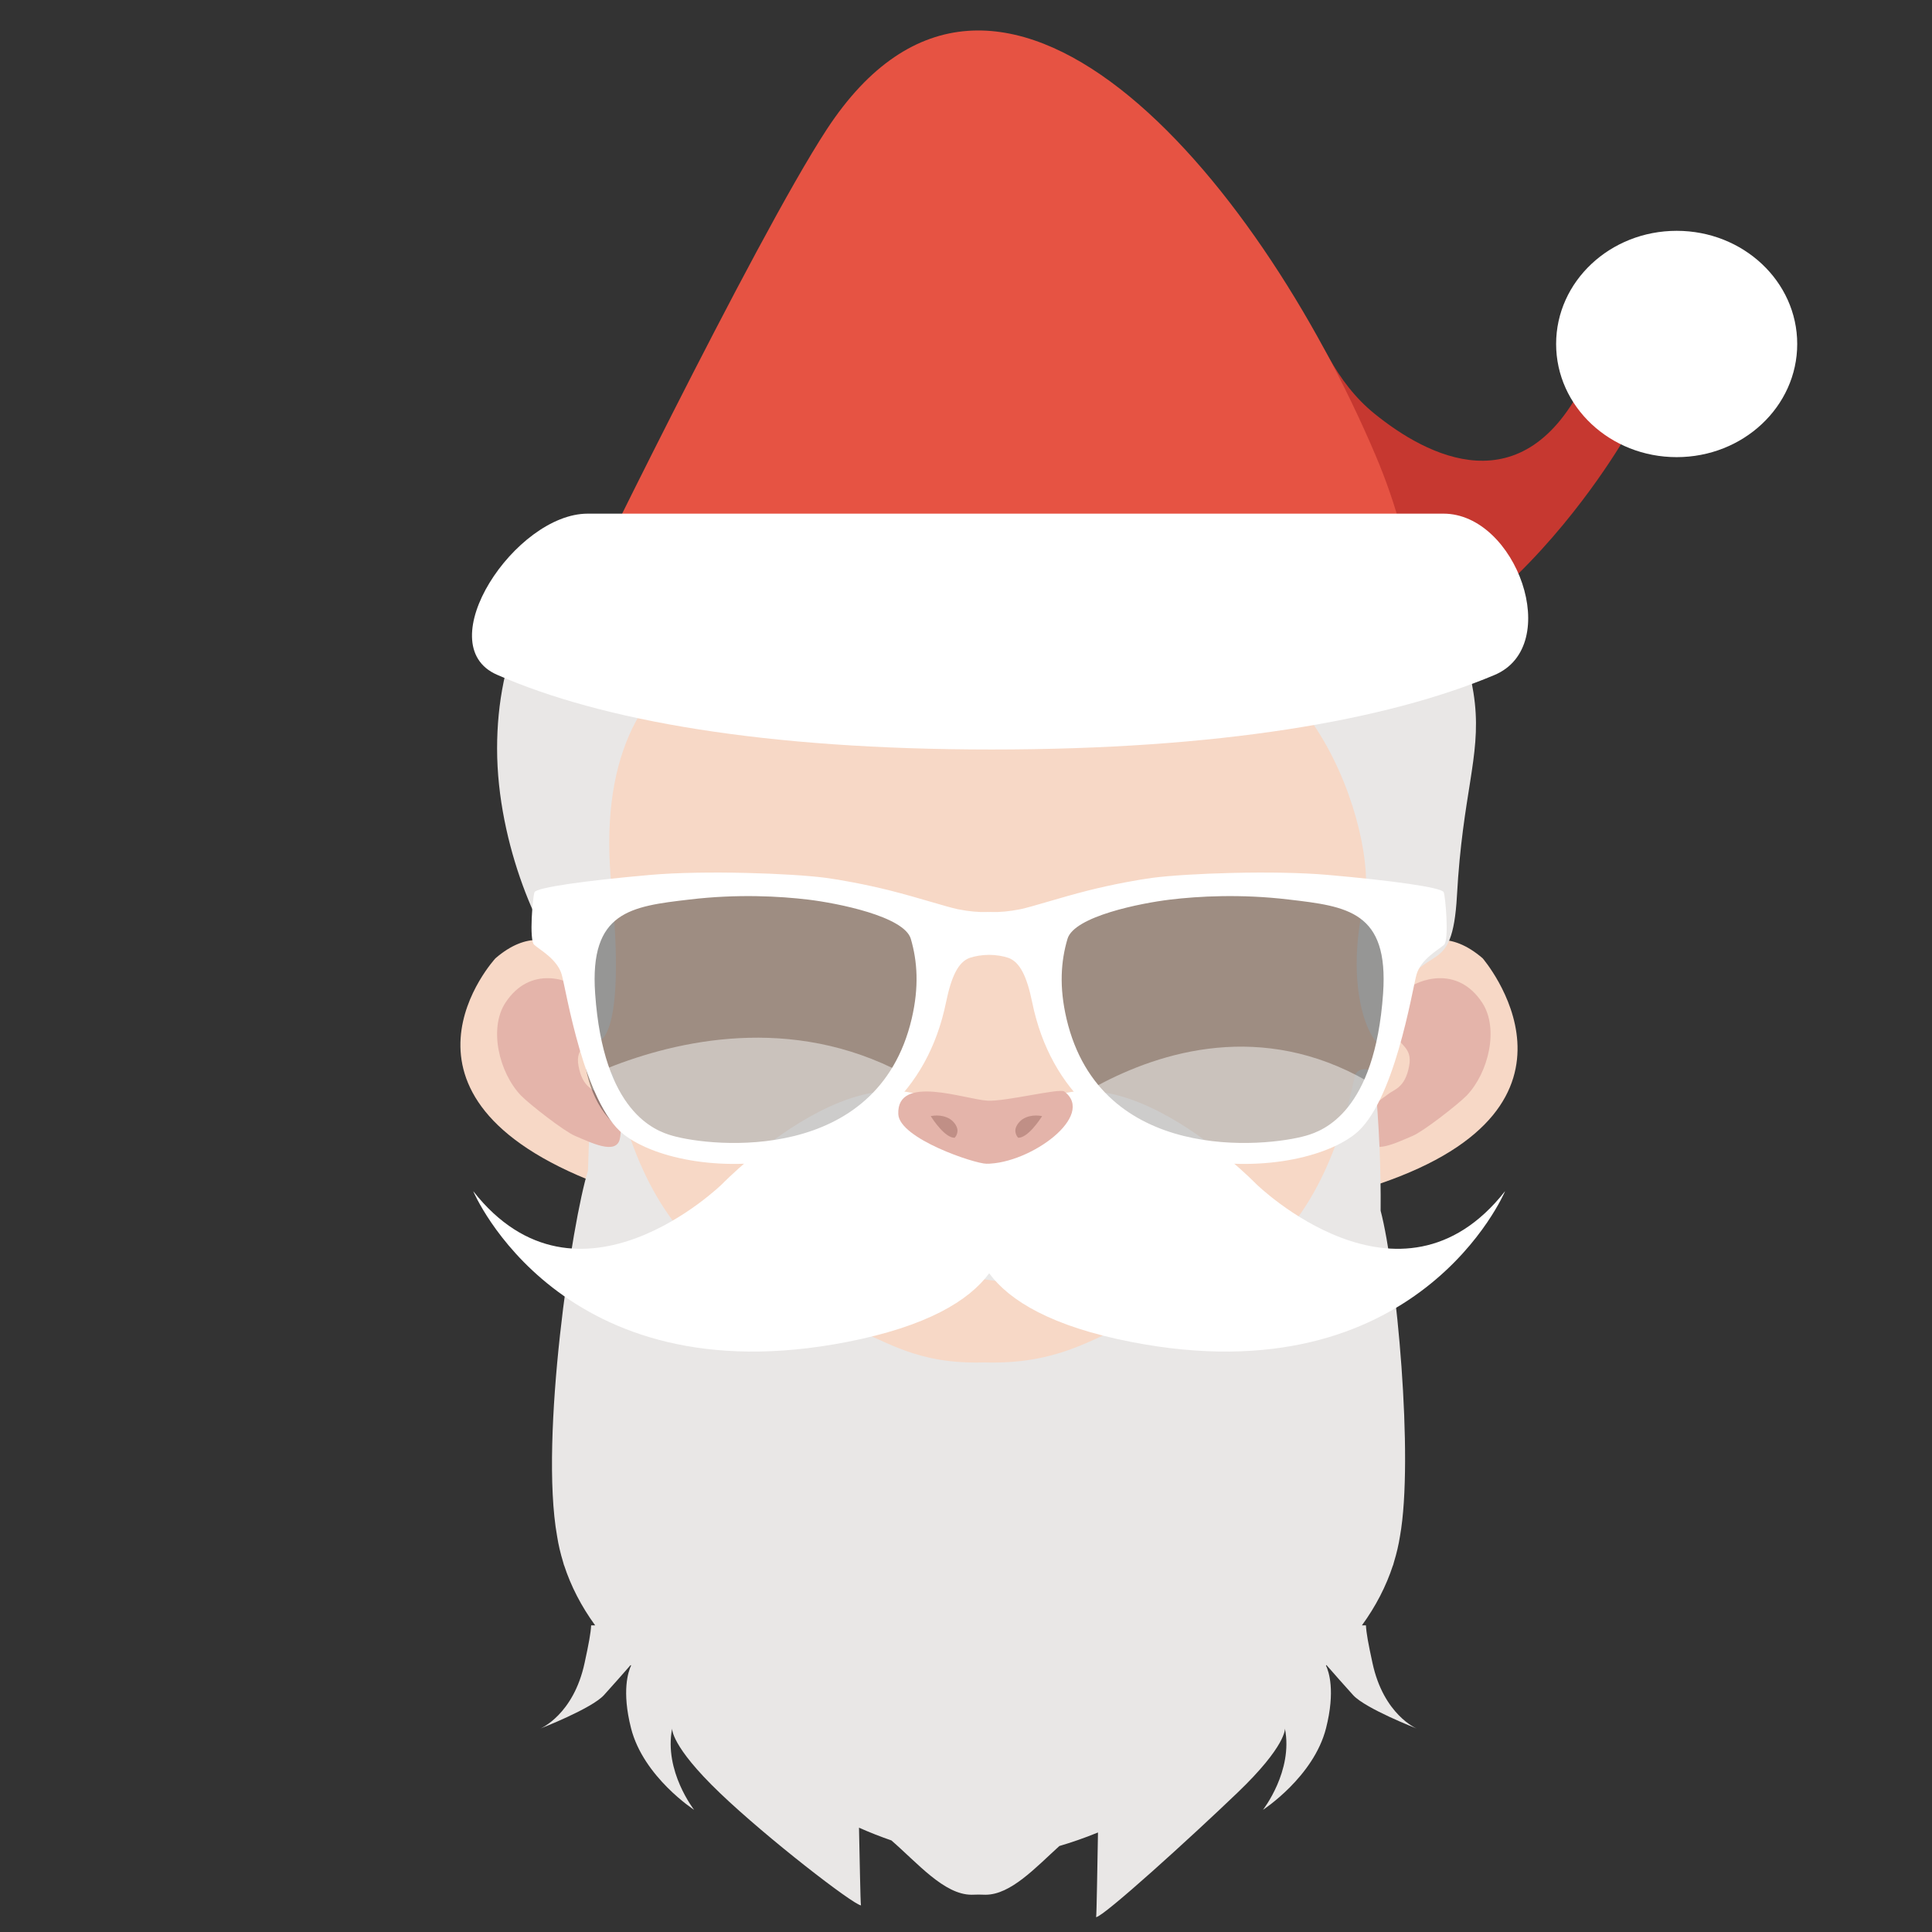
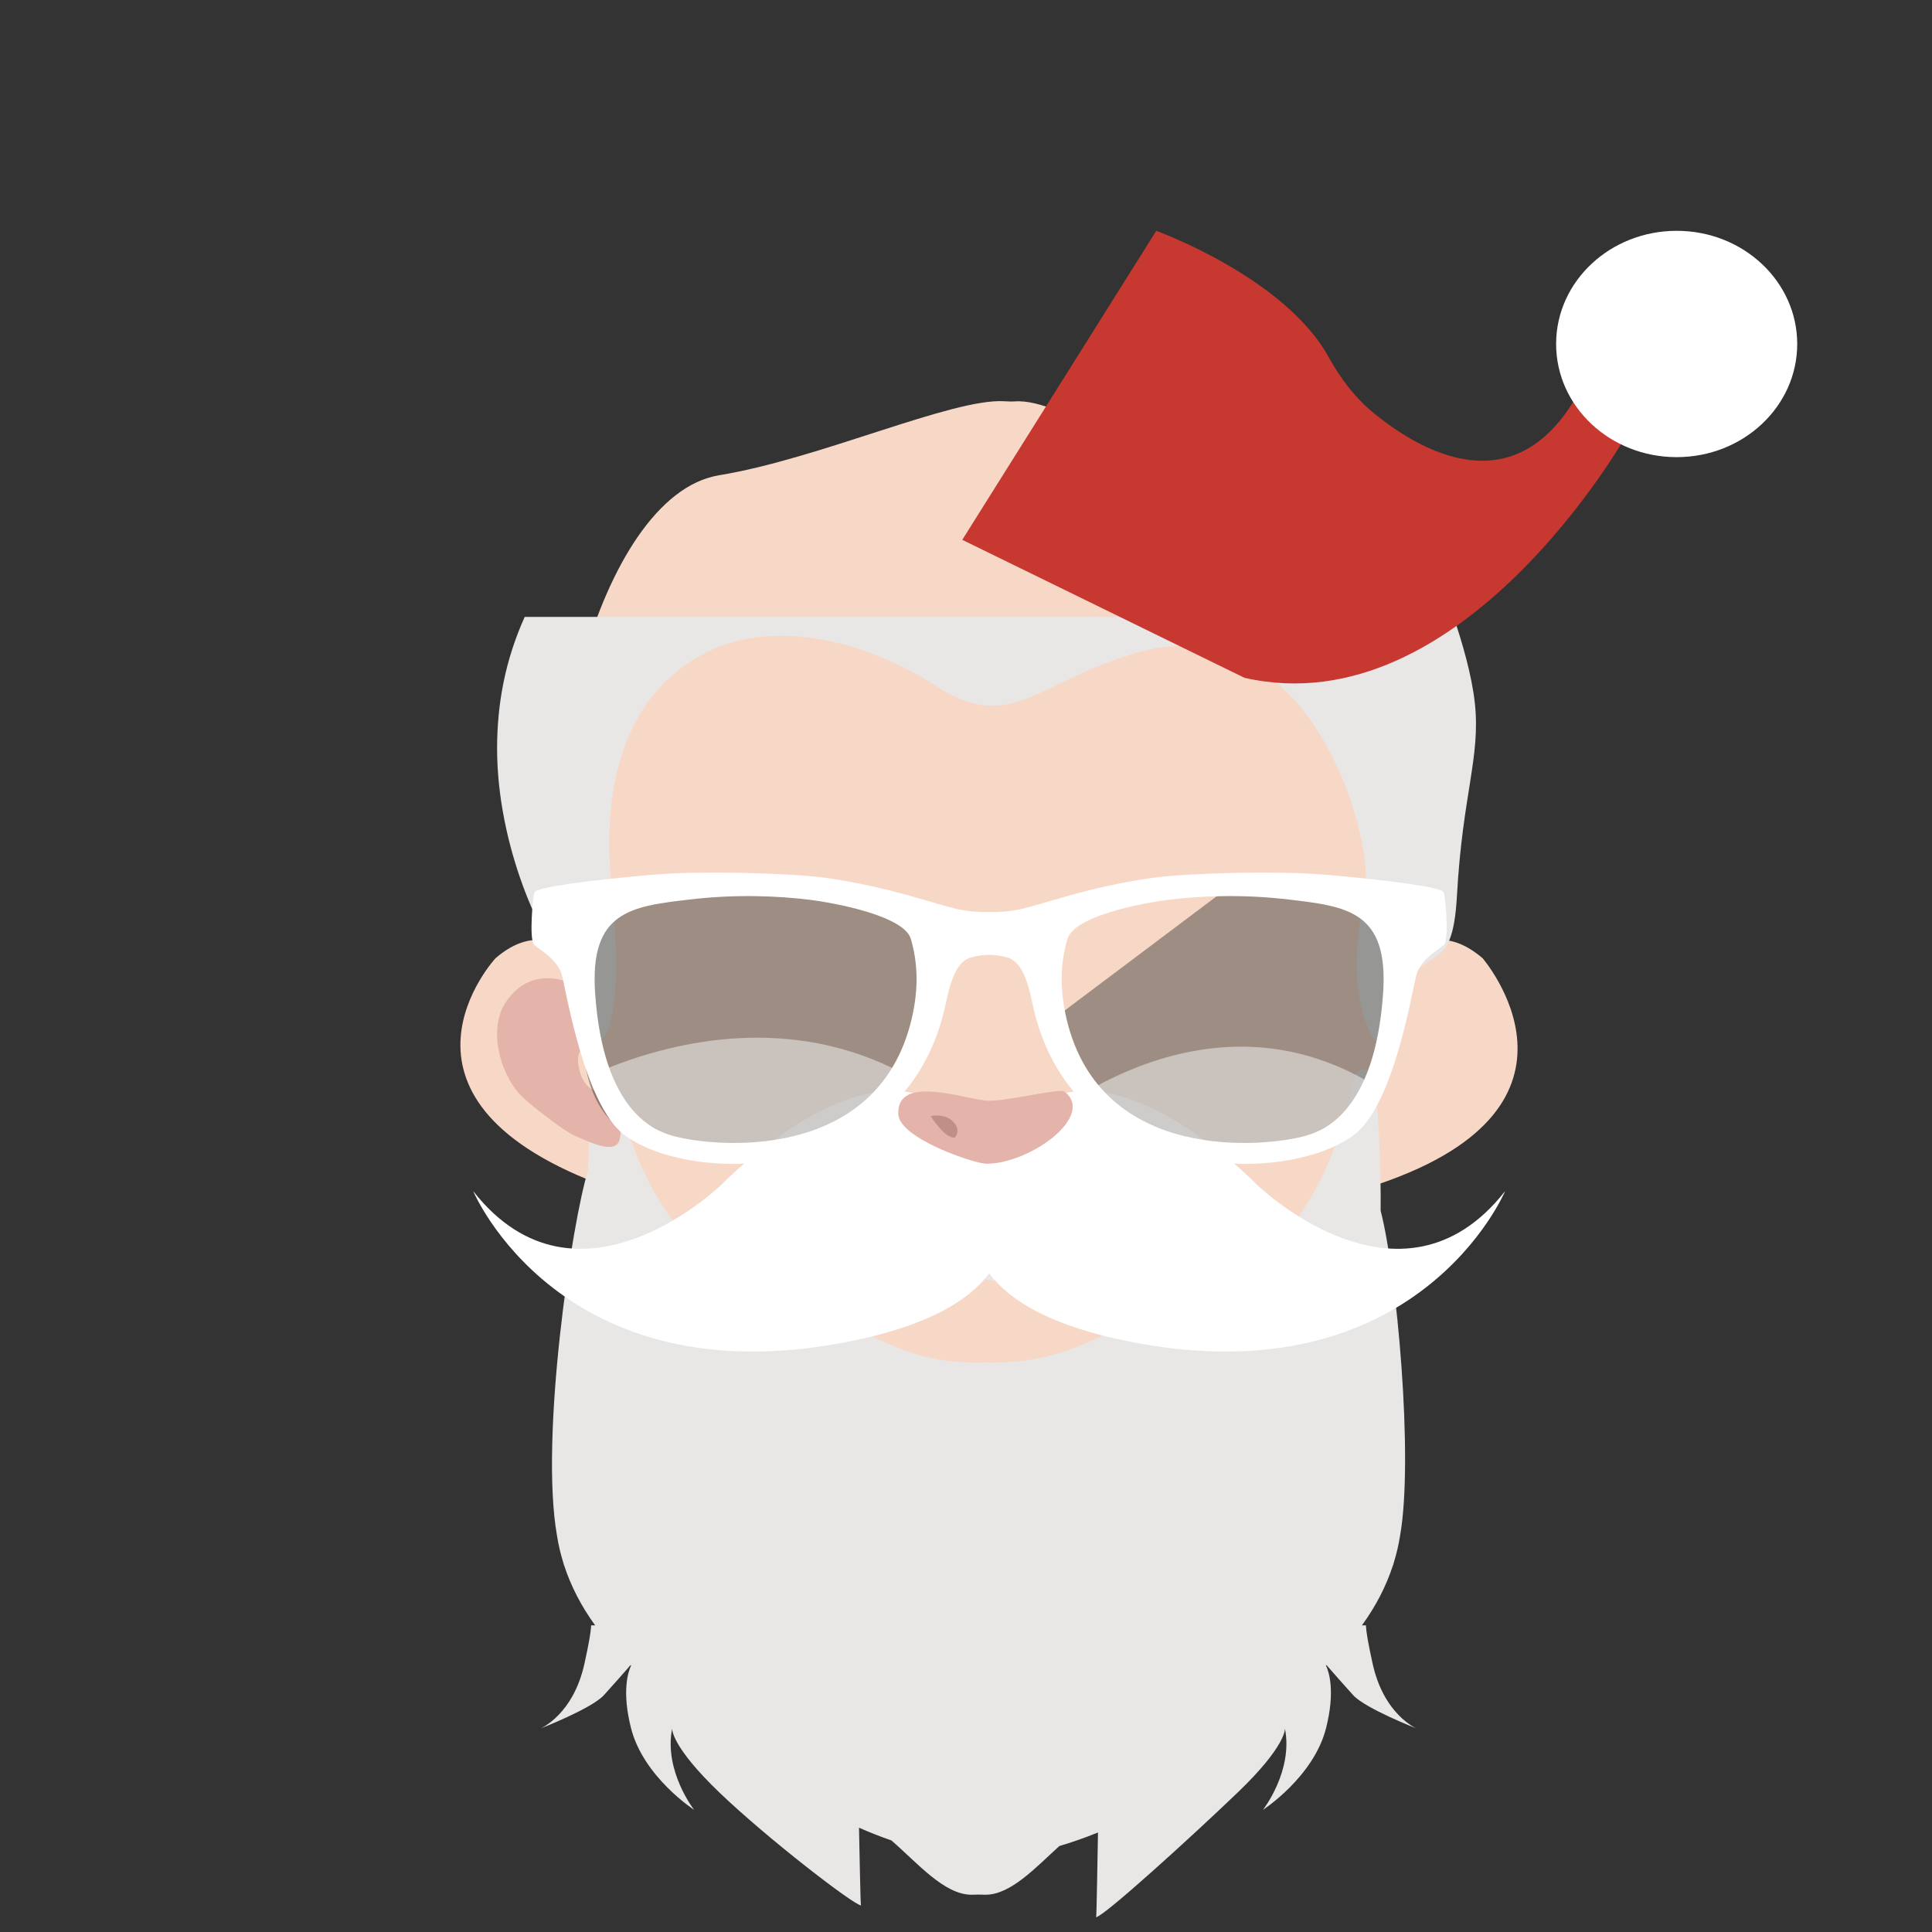
<svg xmlns="http://www.w3.org/2000/svg" version="1.1" width="512" height="512">
  <rect width="100%" height="100%" fill="#333333" stroke="none" />
  <svg version="1.1" id="SvgjsSvg1057" x="0px" y="0px" viewBox="0 0 512 512" style="enable-background:new 0 0 512 512;" xml:space="preserve">
    <style type="text/css">
	.st0{fill:#F7D8C6;}
	.st1{fill:#E4B4AA;}
	.st2{fill:#E9E7E6;}
	.st3{fill:#FFFFFF;}
	.st4{fill:#AF866F;}
	.st5{fill:#C08F86;}
	.st6{fill:#C63830;}
	.st7{fill:#E65343;}
	.st8{opacity:0.4;fill:#1A1C1D;}
	.st9{opacity:0.55;fill:#EFECEB;}
</style>
    <g id="SvgjsG1056">
      <path id="SvgjsPath1055" class="st0" d="M392.914,253.951c-16.788-14.446-27.281,7.88-27.281,7.88   c-0.26-6.339,2.181-13.584,5.352-20.187c13.678-28.481-4.568-106.391-37.353-111.76   c-26.873-4.4-51.754-24.439-64.646-23.512c-0.966,0.069-1.93,0.011-2.896-0.043   c-13.875-0.775-48.92,15.262-75.503,19.616c-32.786,5.369-51.032,87.219-37.354,115.699   c3.171,6.604,5.612,13.849,5.352,20.187c0,0-10.492-22.326-27.28-7.88c0,0-33.709,36.462,27.28,59.754   c0,0,13.29,118.851,95.829,147.087h2.099h11.192h2.098c82.539-28.235,95.829-147.087,95.829-147.087   C426.529,292.911,392.914,253.951,392.914,253.951z" />
-       <path id="SvgjsPath1054" class="st1" d="M392.812,265.739c-6.692-10.204-17.176-5.921-19.788-3.689   c-2.756,2.406-4.96,5.602-3.301,11.645c0.888,3.388,4.695,3.679,3.708,8.834c-1.072,5.769-3.923,6.129-5.548,7.422   c-1.619,1.283-3.659,2.264-4.691,4.731c-0.995,2.421-1.175,5.012-0.68,7.232c1.032,4.176,7.53,0.937,11.851-0.897   c2.867-1.195,11.995-8.317,14.316-10.679C394.481,284.272,397.28,272.584,392.812,265.739" />
      <path id="SvgjsPath1053" class="st2" d="M363.71,440.653c-1.094-5.031-1.625-7.892-1.723-9.915h-1.065   c3.652-5.018,6.417-10.356,8.231-15.921l0.023,0.009c0.088-0.289,0.161-0.59,0.242-0.883   c0.687-2.235,1.227-4.505,1.588-6.808c3.718-20.685-0.939-70.326-5.125-86.28   c0.098-10.9-0.387-22.608-1.545-35.185c-0.271-2.949-4.789-3.176-5.374-0.268   c-3.612,17.978-12.124,41.873-32.169,52.619c-8.44-6.81-23.733-25.03-47.584-28.379   c0,0-8.898,2.868-16.705,2.868c-7.808,0-14.524-2.868-14.524-2.868c-25.132,3.528-43.06,22.714-51.052,29.441   c-21.561-10.157-30.54-35.081-34.278-53.677c-0.584-2.906-5.103-2.677-5.375,0.269   c-0.79,8.59-1.265,16.771-1.456,24.57c-4.199,13.351-12.878,70.744-8.179,96.89   c0.36,2.303,0.9,4.572,1.587,6.808c0.083,0.293,0.154,0.593,0.243,0.883l0.024-0.009   c1.812,5.566,4.578,10.904,8.229,15.921h-1.064c-0.1,2.022-0.63,4.883-1.725,9.915   c-2.947,13.808-11.727,17.428-11.727,17.428s13.566-5.271,16.837-8.848c1.587-1.728,5.779-6.483,7.074-7.975   c0.044,0.037,0.089,0.067,0.134,0.11c-0.752,1.591-2.528,6.728-0.025,16.61   c3.275,12.937,16.723,21.653,16.723,21.653s-8.06-10.29-5.823-21.55c0,0-0.472,4.516,12.639,17.066   c12.52,12,35.374,29.64,37.403,29.798c-0.157-0.343-0.367-14.042-0.526-20.588   c2.975,1.319,5.852,2.433,8.587,3.377c6.885,5.947,13.973,14.393,21.249,14.393c0.614,0,1.229-0.024,1.837-0.042   h0.005h0.006c0.609,0.017,1.224,0.042,1.838,0.042c6.688,0,13.217-7.138,19.576-12.91   c3.178-0.937,6.62-2.114,10.235-3.589c-0.154,7.544-0.352,22.114-0.499,22.441   c2.026-0.159,24.882-20.922,37.402-32.922c13.11-12.549,12.639-17.066,12.639-17.066   c2.239,11.26-5.824,21.55-5.824,21.55s13.448-8.716,16.723-21.653c2.505-9.881,0.729-15.018-0.023-16.61   c0.043-0.043,0.088-0.073,0.131-0.11c1.298,1.492,5.489,6.247,7.075,7.975c3.271,3.577,16.838,8.848,16.838,8.848   S366.656,454.461,363.71,440.653z M260.806,361.057c-17.848,0.54-25.641-5.583-35.754-9.473   c4.579-2.618,13.82-12.746,29.58-11.423c3.448-1.786-0.561-2.679,32.303,3.47   c4.041,2.486,8.234,5,12.281,7.165C288.97,355.028,279.848,361.633,260.806,361.057z" />
      <path id="SvgjsPath1052" class="st3" d="M332.918,313.787c0,0-45.728-47.175-66.972-11.099c0,0-1.855,2.258-3.82,5.82   c-1.944-3.562-3.806-5.82-3.806-5.82c-21.242-36.075-66.95,11.099-66.95,11.099s-38.138,37.332-65.967,1.875   c0,0,23.021,54.831,99.087,39.963c21.076-4.112,32.242-10.875,37.658-18.186   c5.409,7.311,16.574,14.073,37.63,18.186c76.088,14.867,99.088-39.963,99.088-39.963   C371.057,351.119,332.918,313.787,332.918,313.787z" />
      <g id="SvgjsG1051">
        <g id="SvgjsG1050">
          <path id="SvgjsPath1049" class="st4" d="M269.978,296.748c2.366-1.485,5.133-0.782,5.133-0.782s-0.038,0.06-0.096,0.15     c-0.561,0.878-3.733,5.653-6.263,5.585c0.066-0.038-0.554-0.439-0.712-1.587     C267.837,298.981,268.831,297.503,269.978,296.748z" />
        </g>
        <g id="SvgjsG1048">
          <path id="SvgjsPath1047" class="st1" d="M238.057,295.266c-0.453-10.709,17.672-3.912,23.651-3.577     c4.739,0.269,19.102-3.365,20.34-2.437c8.457,6.36-8.979,19.15-20.626,19.15     C258.301,308.402,238.342,301.739,238.057,295.266z" />
        </g>
        <g id="SvgjsG1046">
          <path id="SvgjsPath1045" class="st5" d="M251.788,296.571c-2.365-1.485-5.132-0.783-5.132-0.783     s0.036,0.062,0.096,0.151c0.561,0.877,3.733,5.652,6.263,5.584c-0.067-0.038,0.554-0.438,0.712-1.586     C253.928,298.805,252.935,297.326,251.788,296.571z" />
        </g>
        <g id="SvgjsG1044">
-           <path id="SvgjsPath1043" class="st5" d="M271.035,296.571c2.366-1.485,5.132-0.783,5.132-0.783     s-0.035,0.062-0.094,0.151c-0.562,0.877-3.735,5.652-6.265,5.584c0.068-0.038-0.553-0.438-0.712-1.586     C268.895,298.805,269.887,297.326,271.035,296.571z" />
-         </g>
+           </g>
      </g>
      <path id="SvgjsPath1042" class="st2" d="M131.734,198.372c0,25.602,11.633,51.268,19.261,58.892   c7.636,7.615,5.194,18.669,7.473,18.669c0,0,7.652,0.298,3.566-41.223c-3.202-32.525,7.13-52.905,25.457-61.974   c18.316-9.063,42.855-2.474,60.408,8.984c20.357,13.297,27.216-1.666,54.443-9.027   c44.495-12.01,62.951,49.609,59.207,65.864c-5.722,25.053,2.255,39.468,5.312,38.791   c0,0,0.112-6.356,2.873-12.021c8.219-16.89,15.11-5.151,16.378-28.043c1.483-26.814,6.28-36.605,4.74-50.932   c-0.802-7.449-3.39-16.248-5.642-22.862H139.051C133.964,174.785,131.734,186.261,131.734,198.372z" />
      <path id="SvgjsPath1041" class="st6" d="M329.785,179.62c57.639,13.162,101.256-64.343,101.256-64.343l-10.904-14.625   c-16.405,33.88-42.022,20.19-55.833,9.024c-5.134-4.151-9.07-9.371-12.181-15.023   c-11.672-21.197-45.705-33.485-45.705-33.485l-51.408,81.893L329.785,179.62z" />
-       <path id="SvgjsPath1040" class="st7" d="M151.569,163.125c0,0,48.344-99.561,67.562-128.881   c45.082-68.779,113.581,11.412,145.414,86.436c5.481,12.919,9.485,27.129,10.893,42.446   C375.439,163.125,146.109,166.957,151.569,163.125z" />
-       <path id="SvgjsPath1039" class="st3" d="M262.799,198.626c59.901,0,104.382-7.591,133.256-19.743   c18.328-7.713,5.767-42.759-13.513-42.759H155.737c-19.158,0-42.199,34.691-24.07,42.669   C159.394,190.997,202.751,198.626,262.799,198.626z" />
      <path id="SvgjsPath1038" class="st3" d="M476.281,91.158c0,16.563-14.303,29.989-31.946,29.989   c-17.644,0-31.947-13.427-31.947-29.989s14.303-29.989,31.947-29.989C461.978,61.169,476.281,74.595,476.281,91.158z   " />
      <path id="SvgjsPath1037" class="st1" d="M133.94,265.739c6.692-10.204,17.175-5.921,19.788-3.689   c2.756,2.406,4.96,5.602,3.301,11.645c-0.889,3.388-4.695,3.679-3.708,8.834c1.072,5.769,3.923,6.129,5.547,7.422   c1.62,1.283,3.66,2.264,4.692,4.731c0.995,2.421,1.174,5.012,0.68,7.232c-1.032,4.176-7.53,0.937-11.851-0.897   c-2.867-1.195-11.995-8.317-14.316-10.679C132.27,284.272,129.471,272.584,133.94,265.739" />
      <g id="SvgjsG1036">
        <g id="SvgjsG1035">
          <path id="SvgjsPath1034" class="st8" d="M244.248,268.865c0,19.291-22.654,38.404-48.724,38.404     c-36.325,0-41.241-17.027-41.241-36.318c0-19.272-9.012-34.919,44.257-34.919     C250.905,236.032,244.248,249.597,244.248,268.865" />
        </g>
        <g id="SvgjsG1033">
-           <path id="SvgjsPath1032" class="st8" d="M280.729,268.865c0,19.291,21.638,38.404,46.553,38.404     c34.735,0,39.419-17.027,39.419-36.318c0-19.272,8.603-34.919-42.289-34.919     C274.356,236.032,280.729,249.597,280.729,268.865" />
+           <path id="SvgjsPath1032" class="st8" d="M280.729,268.865c0,19.291,21.638,38.404,46.553,38.404     c34.735,0,39.419-17.027,39.419-36.318c0-19.272,8.603-34.919-42.289-34.919     " />
        </g>
        <path id="SvgjsPath1031" class="st9" d="M176.661,302.31c9.487,2.723,45.159,6.589,59.912-19.24    c-29.719-14.364-59.685-6.606-77.076,0.613C164.576,298.224,173.129,301.305,176.661,302.31z" />
        <path id="SvgjsPath1030" class="st9" d="M346.397,302.31c3.237-0.935,10.757-3.675,15.808-15.882    c-27.81-15.882-54.408-7.898-71.571,1.367C306.498,308.393,337.674,304.86,346.397,302.31z" />
        <path id="SvgjsPath1029" class="st3" d="M148.877,258.311c1.171,4.165,5.879,34.104,16.392,42.299    c17.274,13.485,75.435,14.078,85.455-35.06c1.391-6.701,3.19-10.634,6.31-11.724    c1.288-0.435,3.157-0.775,5.098-0.781c1.908,0.005,3.773,0.345,5.055,0.781    c3.124,1.09,4.965,5.023,6.339,11.724c10.008,49.138,68.165,48.545,85.477,35.06    c10.511-8.194,15.219-38.134,16.376-42.299c1.158-4.17,5.956-6.675,7.322-7.947    c1.371-1.26,0.344-13.022-0.118-13.939c-0.651-1.261-13.683-3.074-30.667-4.562    c-14.334-1.264-37.332-0.415-46.408,0.759c-3.72,0.49-10.515,1.706-17.163,3.378    c-7.492,1.899-14.856,4.323-17.939,4.955c-2.972,0.583-5.295,0.797-7.708,0.742v-0.026    c-0.189,0.011-0.373,0.004-0.559,0.015c-0.189-0.011-0.373-0.004-0.557-0.015v0.026    c-2.443,0.055-4.779-0.16-7.74-0.742c-3.047-0.633-10.415-3.057-17.946-4.955    c-6.644-1.672-13.445-2.887-17.154-3.378c-9.055-1.174-32.088-2.023-46.425-0.759    c-16.979,1.489-29.97,3.301-30.657,4.562c-0.45,0.917-1.497,12.679-0.103,13.939    C142.899,251.636,147.695,254.141,148.877,258.311z M282.899,248.804c1.767-5.985,19.482-9.467,27.108-10.39    c7.569-0.912,18.841-1.542,31.493-0.033c15.555,1.816,26.567,3.139,25.033,24.925    c-2.199,31.327-15.79,36.339-20.439,37.667c-10.617,3.036-54.422,7.519-63.454-30.988    C280.673,261.563,281.128,254.774,282.899,248.804z M182.753,238.381c12.661-1.508,23.897-0.878,31.49,0.033    c7.607,0.922,25.368,4.405,27.133,10.39c1.747,5.97,2.207,12.759,0.231,21.181    c-9.061,38.507-52.852,34.024-63.433,30.988c-4.668-1.328-18.279-6.34-20.453-37.667    C156.188,241.519,167.176,240.197,182.753,238.381z" />
      </g>
    </g>
  </svg>
  <style>@media (prefers-color-scheme: light) { :root { filter: none; } }
@media (prefers-color-scheme: dark) { :root { filter: none; } }
</style>
</svg>